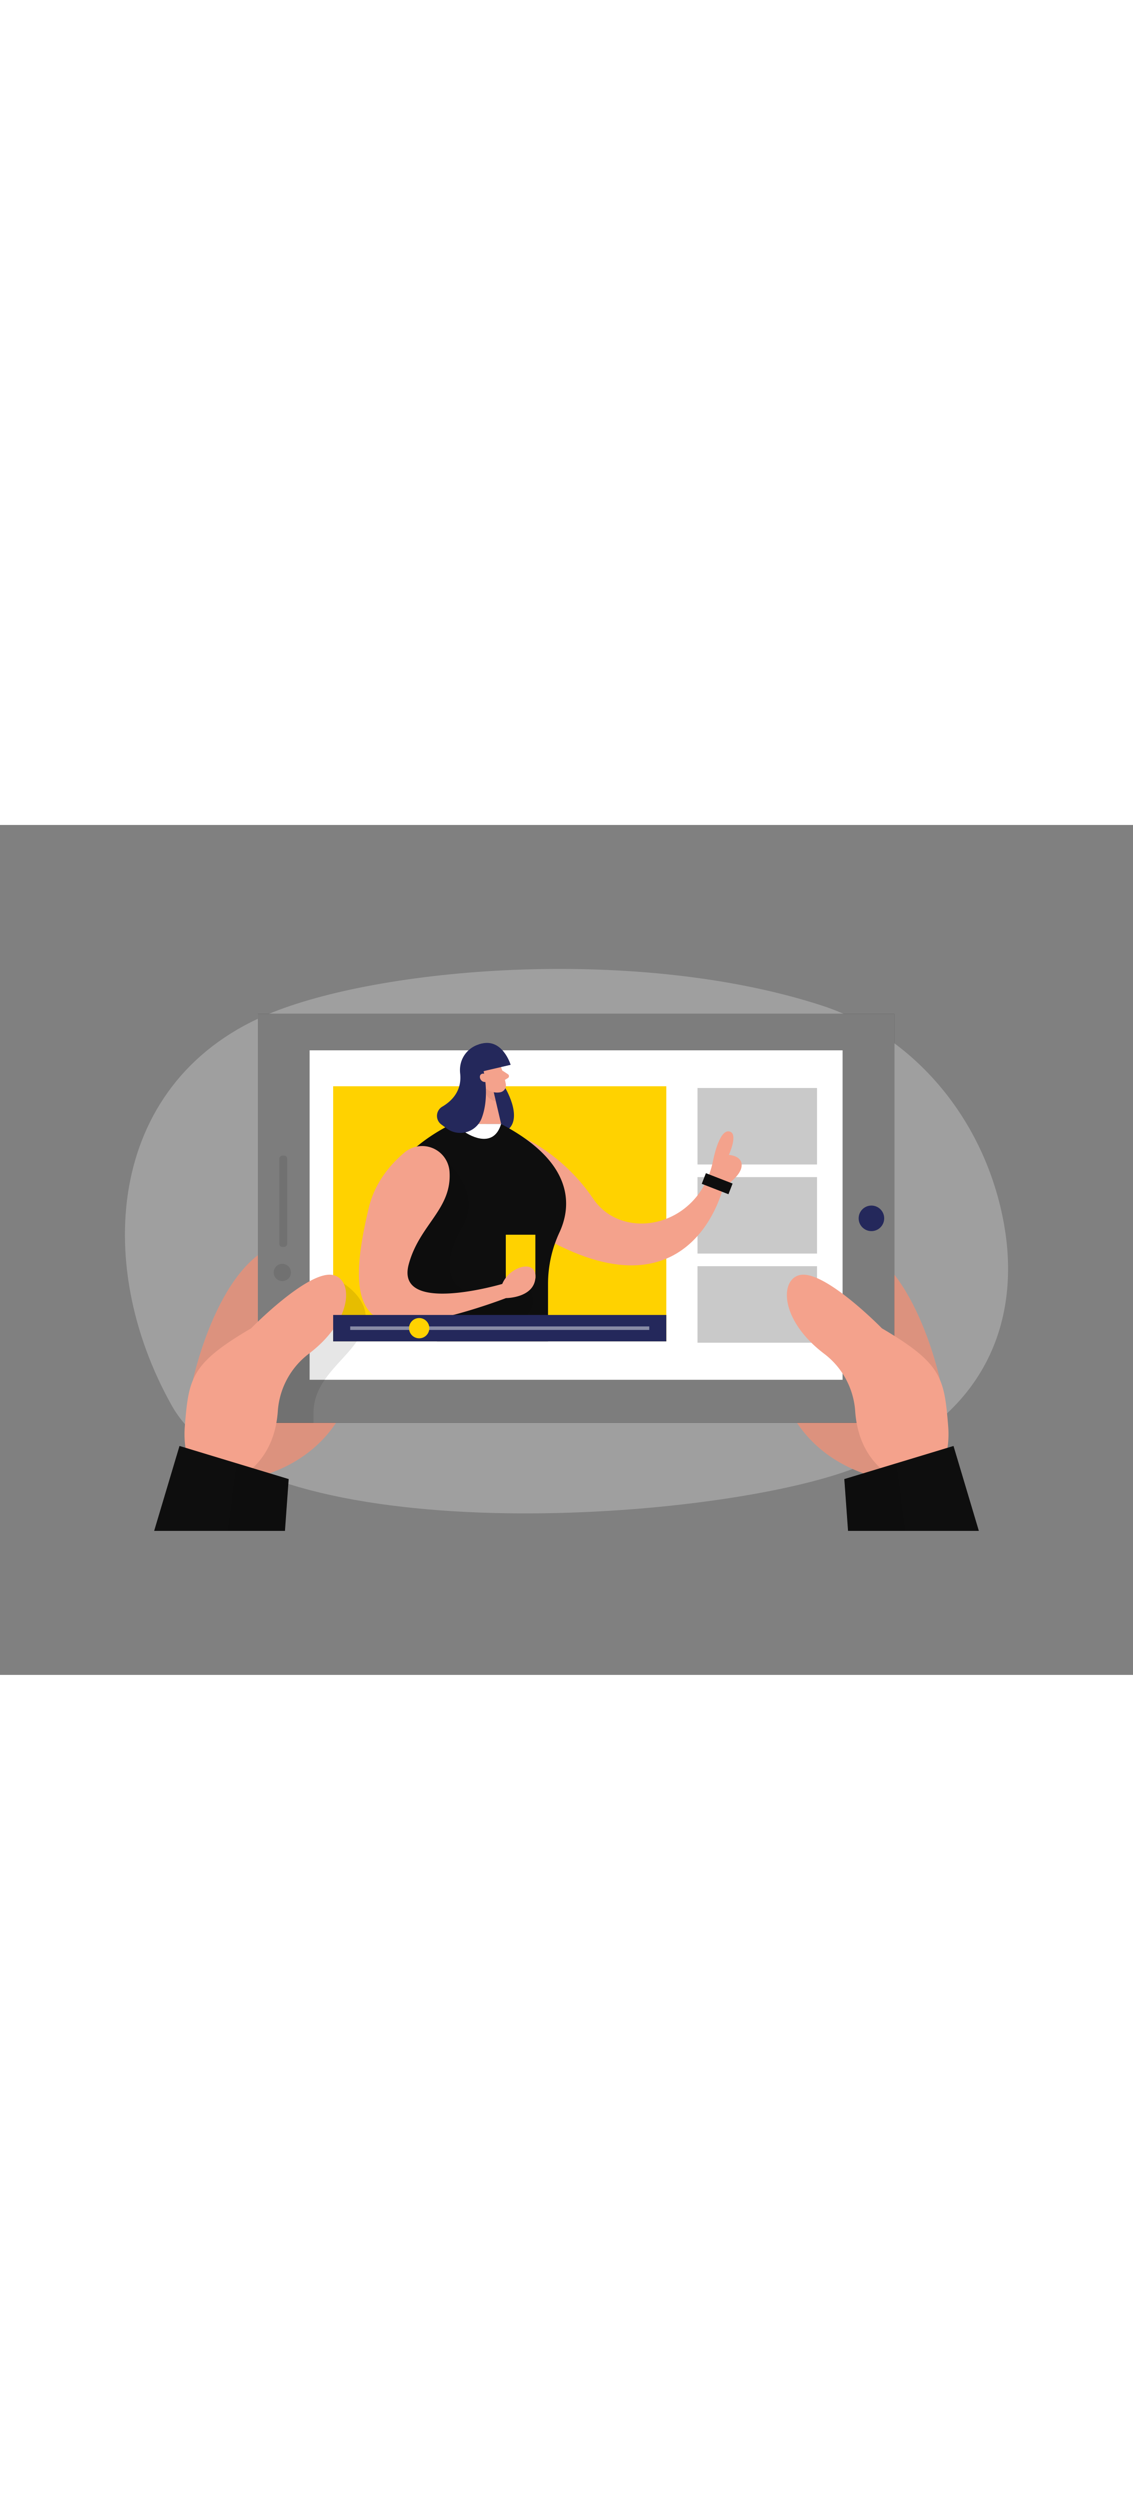
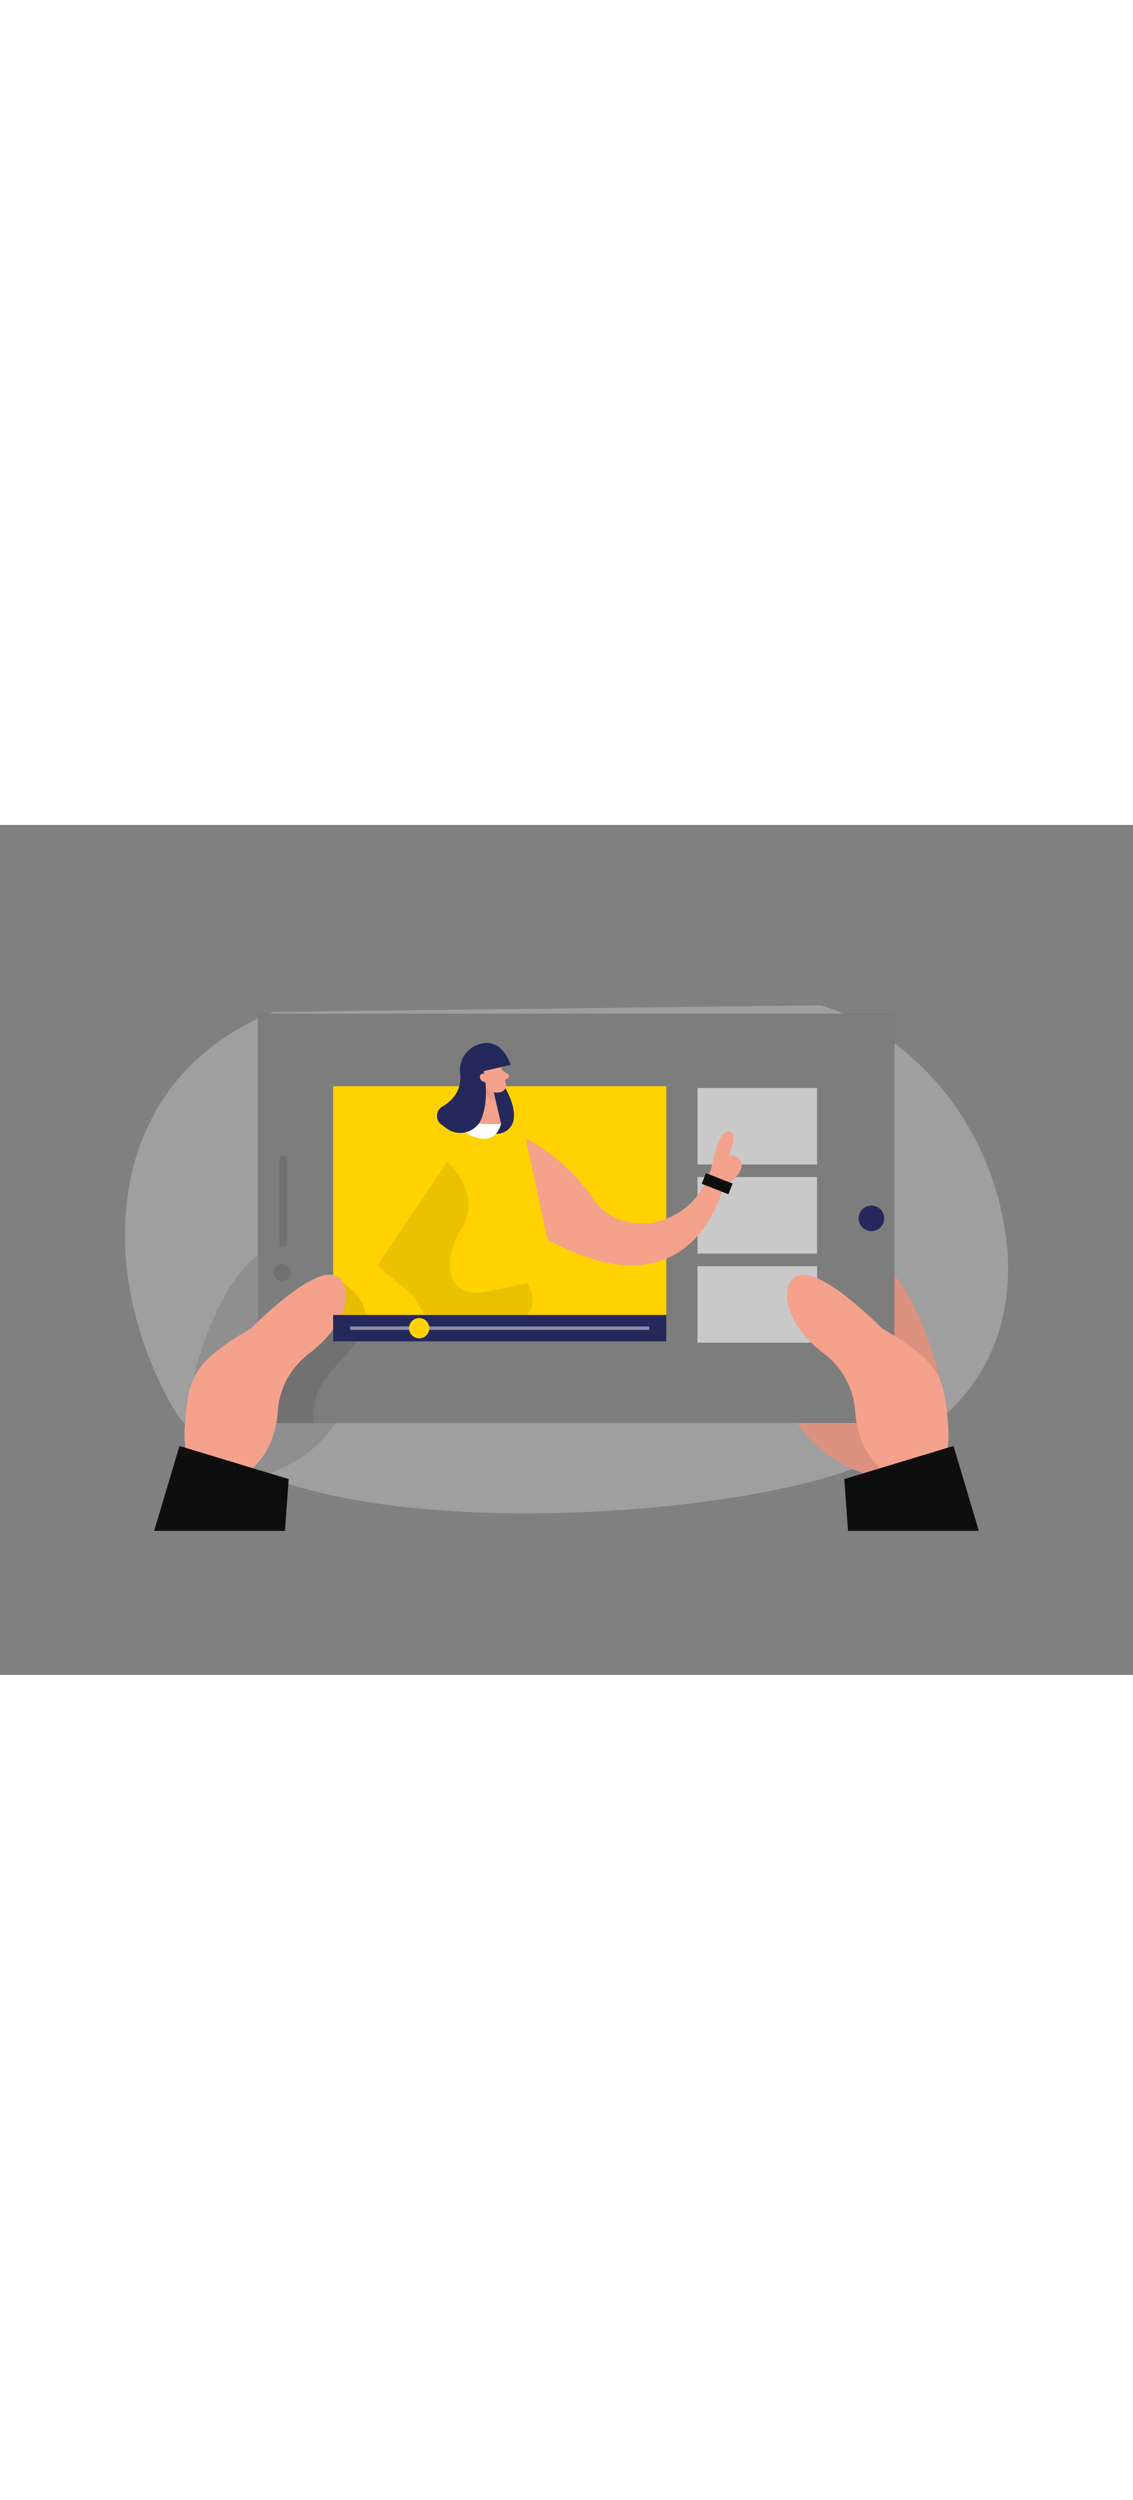
<svg xmlns="http://www.w3.org/2000/svg" viewBox="0 0 400 300" width="136">
  <rect x="0" y="0" width="400" height="300" fill="#808080" stroke="none" />
-   <path d="m289.9 63.66c32.67 10.56 58 40.26 64.59 77.39 5.54 31.29-3.66 69.77-57.34 87.63-54.79 18.24-208 27-236.49-23.71s-22.49-115.86 35.93-138.97c40.95-16.15 129.5-23 193.31-2.34z" fill="#e6e6e6" opacity=".3" />
+   <path d="m289.9 63.66c32.67 10.56 58 40.26 64.59 77.39 5.54 31.29-3.66 69.77-57.34 87.63-54.79 18.24-208 27-236.49-23.71s-22.49-115.86 35.93-138.97z" fill="#e6e6e6" opacity=".3" />
  <path d="m331.85 195.83s-10.4-48.92-36.56-48.92-40.08 76.9 23.56 85.27z" fill="#f4a28c" />
  <path d="m331.85 195.83s-10.4-48.92-36.56-48.92-40.08 76.9 23.56 85.27z" opacity=".1" />
-   <path d="m68.15 195.83s10.4-48.92 36.56-48.92 40.08 76.9-23.56 85.27z" fill="#f4a28c" />
  <path d="m68.15 195.83s10.4-48.92 36.56-48.92 40.08 76.9-23.56 85.27z" opacity=".1" />
  <path d="m91.04 66.67h224.69v144.37h-224.69z" fill="#0e0e0e" />
  <path d="m91.04 66.67h224.69v144.36h-224.69z" fill="#fff" opacity=".46" />
-   <path d="m109.31 79.55h188.16v116.28h-188.16z" fill="#fff" />
  <path d="m246.25 92.84h42.2v27h-42.2z" fill="#c9c9c9" />
  <path d="m246.25 124.29h42.2v27h-42.2z" fill="#c9c9c9" />
  <path d="m246.25 155.74h42.2v27h-42.2z" fill="#c9c9c9" />
  <path d="m117.62 92.23h117.62v90.05h-117.62z" fill="#ffd200" />
  <path d="m128.16 178.4c-4.29 9.91-17.31 15.95-17.5 29v3.67h-19.66v-5.52l30.25-43.73s11.19 6.66 6.91 16.58z" opacity=".1" />
  <path d="m88.65 177.67s20.19-20.66 28.91-18.82c7.19 1.51 7.2 15.83-8.48 27.76a27.8 27.8 0 0 0 -11 20.29c-.45 6.67-2.65 14.59-9.41 20.59-14.23 12.59-24.79 1.62-23.41-15.38s2.27-22.05 23.39-34.44z" fill="#f4a28c" />
  <path d="m100.6 249.17 1.32-18.29-38.55-11.69-8.95 29.98z" fill="#0e0e0e" />
  <path d="m100.6 249.17 1.32-18.29-18.4-5.58-3.04 23.87z" opacity=".1" />
  <path d="m311.35 177.67s-20.19-20.67-28.91-18.82c-7.19 1.51-7.2 15.83 8.48 27.76a27.8 27.8 0 0 1 11 20.29c.45 6.67 2.65 14.59 9.41 20.59 14.23 12.59 24.79 1.62 23.41-15.38s-2.27-22.05-23.39-34.44z" fill="#f4a28c" />
  <path d="m345.58 249.17-8.95-29.98-38.55 11.69 1.32 18.29z" fill="#0e0e0e" />
  <path d="m319.52 249.17-3.04-23.87-18.4 5.58 1.32 18.29z" opacity=".1" />
  <circle cx="99.67" cy="157.95" opacity=".1" r="3.05" />
  <rect height="2.77" opacity=".1" rx="1.04" transform="matrix(0 -1 1 0 -32.83 232.82)" width="32.23" x="83.88" y="131.44" />
  <circle cx="307.65" cy="138.85" fill="#24285b" r="4.51" />
  <path d="m185.62 110.8s13.5 5.89 23.84 21.17 37.3 10.2 42.24-13.26c0 0 2-11 5.62-10.56s0 8.31 0 8.31 4.94.23 4.5 4.05-6.52 7.41-6.52 7.41-10.56 46.74-62 18.43z" fill="#f4a28c" />
  <path d="m178.42 92.9s7.52 12.56-1.1 15.78-8.24-19.43-8.24-19.43z" fill="#24285b" />
-   <path d="m159.62 105.51s-24.37 11.08-24.07 28.59 18.72 48.18 18.72 48.18h39.21v-20.28a43 43 0 0 1 4-18.11c4-8.56 6.15-24.4-20.61-38.36z" fill="#0e0e0e" />
  <path d="m164.26 108.5s9.76 6.79 12.66-3h-9z" fill="#fff" />
  <g fill="#f4a28c">
    <path d="m176.13 83.76a30.94 30.94 0 0 1 2.48 7.88 2.5 2.5 0 0 1 -2.23 2.75 5.54 5.54 0 0 1 -5.49-2.4l-2.89-3.56a4.47 4.47 0 0 1 .19-5.16c1.92-2.86 6.81-2.27 7.94.49z" />
    <path d="m169.08 89.25-1.17 16.26h9.01l-2.7-11.54z" />
    <path d="m177.32 86.66 2 1.32a.8.8 0 0 1 0 1.35l-1.66 1z" />
  </g>
  <path d="m174.3 94.3a6.08 6.08 0 0 1 -2.94-1.4s-.58 3.52 3.71 4.71z" fill="#ce8172" opacity=".31" />
  <path d="m172.83 86.17-2.1.72s2.29 9-.74 16.77a8.09 8.09 0 0 1 -12.36 3.41l-1.84-1.36a3.77 3.77 0 0 1 .35-6.28c3.41-2 7-5.62 6.31-11.74-.77-7.21 5.76-11.56 10.47-10.39a4.57 4.57 0 0 1 -.09 8.87z" fill="#24285b" />
  <path d="m172 89.05s-.7-1.79-2-1.15-.3 3.22 1.62 2.78z" fill="#f4a28c" />
  <path d="m178.57 144.63h10.44v15.43h-10.44z" fill="#ffd200" />
  <path d="m157.87 119s12.7 10.7 5.18 23.17-5.22 25.41 9 22.48l14.18-2.93s6.76 11.55-6 13.61l1.83 6.93h-27.79l-3.12-7.26-5.4-9.08-12.64-10.41z" opacity=".08" />
-   <path d="m158.7 122.36a9.68 9.68 0 0 0 -15.91-6.74c-5.16 4.35-10.56 10.8-12.65 19.72-4.5 19.1-6.26 35.73 5.41 39.77s43.08-8.11 43.08-8.11 9.71 0 10.38-7-9.1-4.34-11.69 2c0 0-38 11.23-33-7 3.8-14 15.3-19.39 14.38-32.64z" fill="#f4a28c" />
  <path d="m248.11 124.55h10.11v4.04h-10.11z" fill="#0e0e0e" transform="matrix(.932 .363 -.363 .932 63.19 -83.24)" />
  <path d="m170.73 86.89 9.55-2.23s-3-10.11-11.2-7.21z" fill="#24285b" />
  <path d="m117.62 172.95h117.62v9.33h-117.62z" fill="#24285b" />
  <path d="m123.64 177h105.58v1.24h-105.58z" fill="#fff" opacity=".46" />
  <circle cx="147.99" cy="177.62" fill="#ffd200" r="3.58" />
</svg>